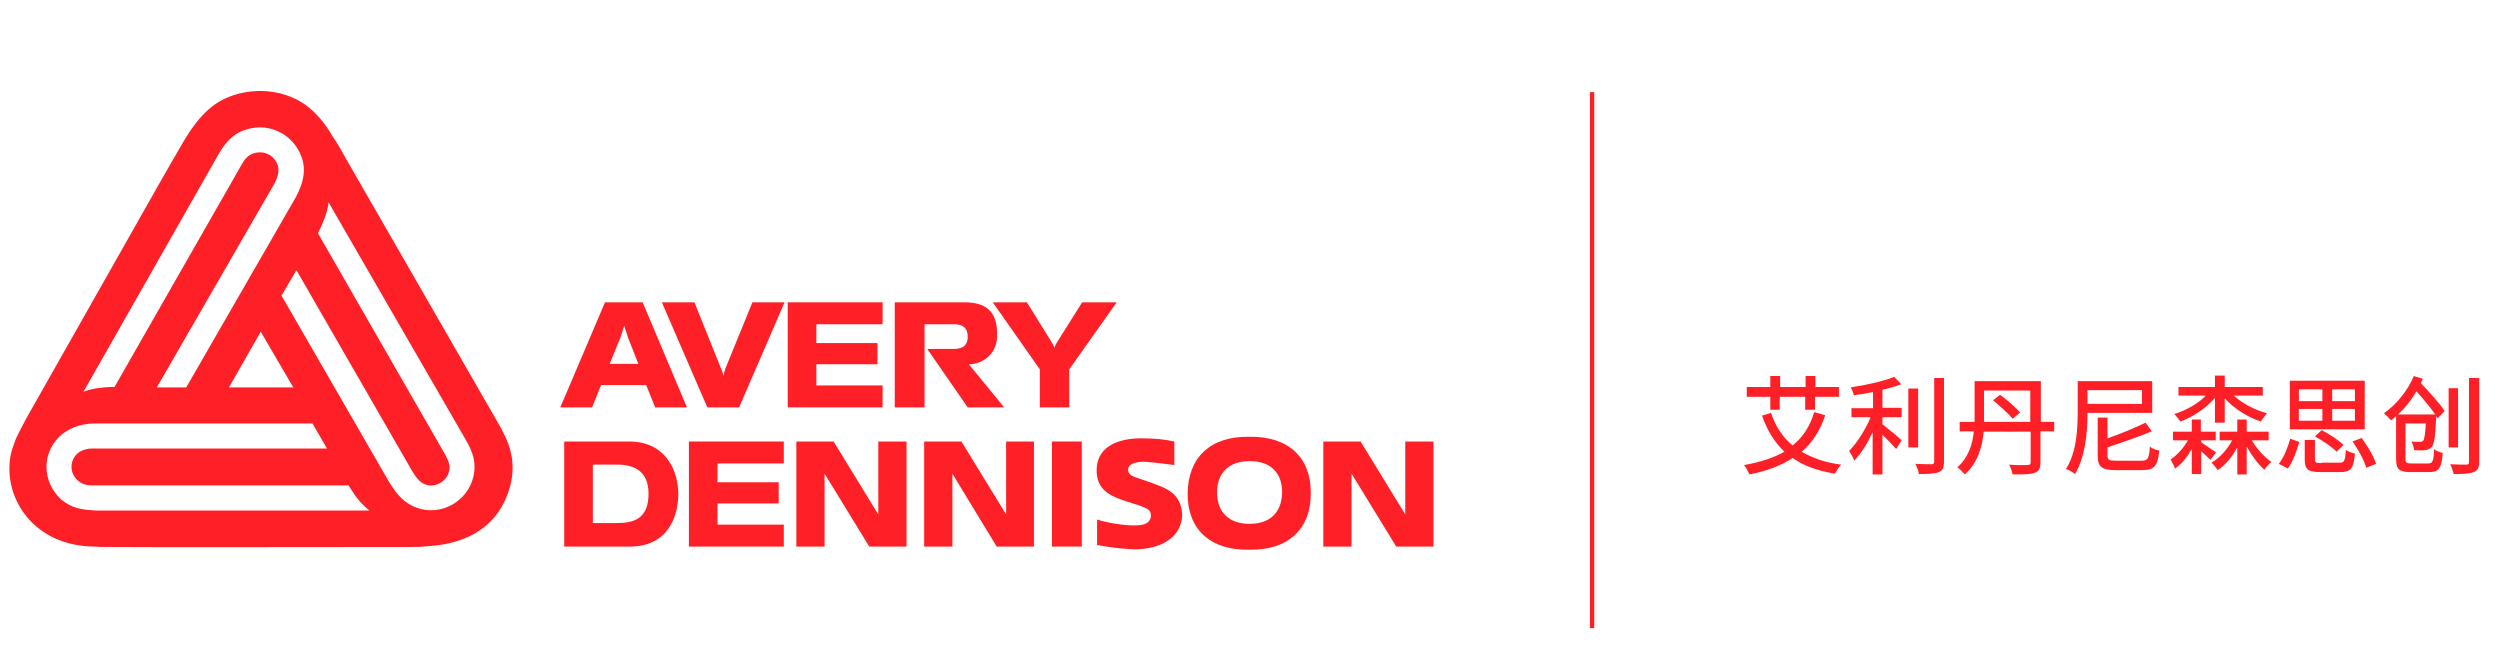
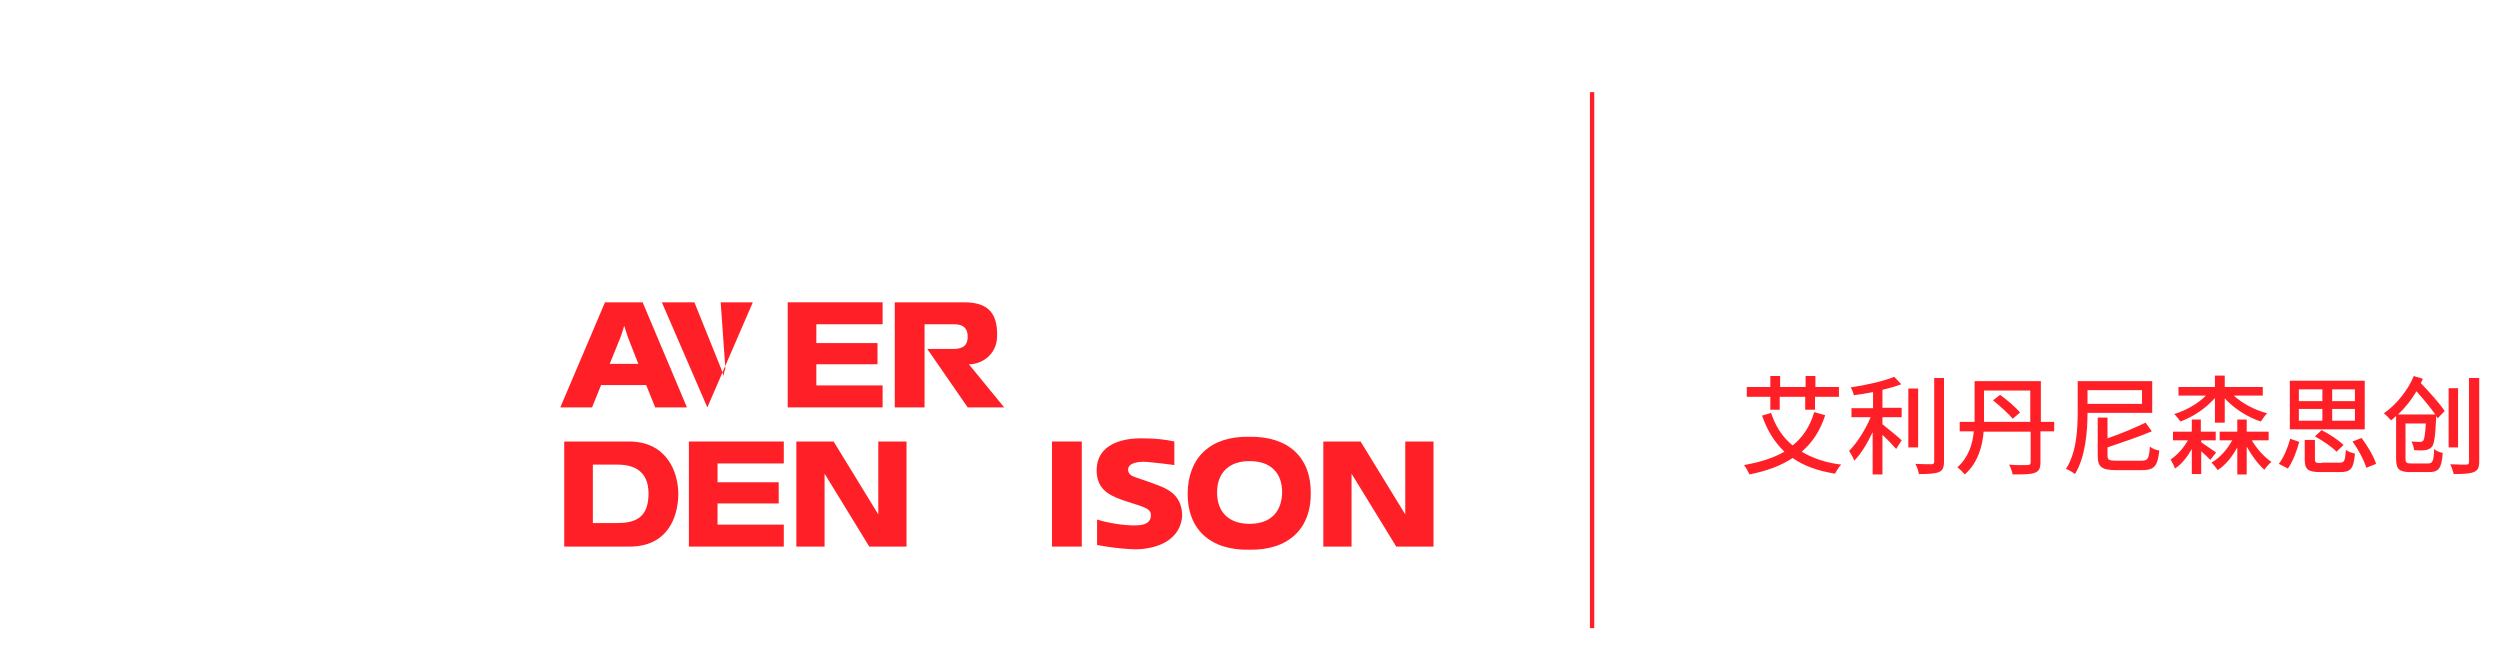
<svg xmlns="http://www.w3.org/2000/svg" version="1.1" id="Layer_1" x="0px" y="0px" viewBox="0 0 637.6 165" style="enable-background:new 0 0 637.6 165;" xml:space="preserve">
  <style type="text/css">
	.st0{display:none;}
	.st1{fill:#FF1F26;}
</style>
  <g>
    <g id="Layer_1_1_" class="st0">
	</g>
    <g>
      <g>
        <rect x="405.5" y="23.5" class="st1" width="1.1" height="136.7" />
      </g>
    </g>
    <g>
      <rect x="268.3" y="112.6" class="st1" width="7.6" height="26.8" />
      <polygon class="st1" points="225.1,98.3 208.2,98.3 208.2,92.9 223.8,92.9 223.8,87.5 208.2,87.5 208.2,82.7 225.1,82.7     225.1,77.1 200.9,77.1 200.9,103.9 225.1,103.9   " />
      <g>
        <path class="st1" d="M296.2,124.1c-6-2.4-7.6-2.3-8.3-3.5c-0.9-2.1,1.5-3,4.5-2.8c0.9,0.1,2.6,0.2,7.1,0.8v-6     c-2.2-0.5-4.9-0.8-8-0.8c-4.4-0.1-12.2,1-11.8,8.8c0.4,4.9,3.9,6.1,8.9,7.7c4.2,1.3,5.1,1.7,4.9,3.6c-0.4,2-2.7,2.1-4.2,2.1     c-2.8,0-6.7-0.6-9.5-1.5v6.5c0,0,5.1,1,9.8,1.1c3.5,0,11.3-1.2,11.9-8.5C301.5,126.8,298.5,125.1,296.2,124.1" />
-         <path class="st1" d="M185,94c-0.2,0.6-0.4,1.2-0.5,1.9c-0.1-0.6-0.3-1.2-0.6-1.9l-6.8-16.9h-8.3l11.6,26.8h8.1l11.6-26.8h-8.2     L185,94z" />
+         <path class="st1" d="M185,94c-0.2,0.6-0.4,1.2-0.5,1.9c-0.1-0.6-0.3-1.2-0.6-1.9l-6.8-16.9h-8.3l11.6,26.8l11.6-26.8h-8.2     L185,94z" />
        <polygon class="st1" points="224,131.2 212.6,112.6 203.1,112.6 203.1,139.4 210.3,139.4 210.3,120.8 221.7,139.4 231.2,139.4      231.2,112.6 224,112.6    " />
        <path class="st1" d="M235.8,82.7h7.3c1.4,0,3.7,0.1,3.7,3.2c0,2.7-1.9,3.1-3.8,3.1h-6.5l10.3,14.9h9.3l-9-11     c2.8,0.1,7.1-2.1,7.2-7.1c0.2-6.8-3.2-8.7-8.5-8.7h-17.6v26.8h7.6V82.7z" />
        <polygon class="st1" points="175.7,139.4 199.9,139.4 199.9,133.8 183,133.8 183,128.4 198.6,128.4 198.6,123 183,123 183,118.2      199.9,118.2 199.9,112.6 175.7,112.6    " />
-         <path class="st1" d="M272.7,103.9v-9.7l12.1-17.1H276l-6.3,10c-0.6,0.9-0.8,1.6-0.8,1.6s-0.2-0.7-0.8-1.6l-6.2-10h-8.7l12,17.1     v9.7H272.7z" />
        <path class="st1" d="M154.3,77.1l-11.4,26.8h8.1l2.3-5.7h11.5l2.3,5.7h8.1l-11.3-26.8H154.3z M155.5,92.8l2.8-6.9     c0,0,0.5-1.4,0.9-2.8c0.4,1.3,0.9,2.8,0.9,2.8l2.7,6.9H155.5z" />
-         <polygon class="st1" points="256.6,131.2 245.2,112.6 235.7,112.6 235.7,139.4 242.9,139.4 242.9,120.8 254.2,139.4 263.7,139.4      263.7,112.6 256.6,112.6    " />
        <polygon class="st1" points="358.4,112.6 358.4,131.2 347,112.6 337.5,112.6 337.5,139.4 344.7,139.4 344.7,120.8 356.1,139.4      365.6,139.4 365.6,112.6    " />
-         <path class="st1" d="M126.7,107.3L88.2,40.4c-2.6-4.7-2.6-4.4-3.3-5.5c-2.1-3.7-5-7.1-8.3-9c-4.1-2.4-9.9-3.6-16.1-1.9     c-5.4,1.5-9.3,4.7-13.7,12.1l-5.2,9l-35,61.8c-2.2,4.2-1.7,3.3-2.5,4.9c-1.1,2.9-1.7,4.6-1.7,7.8c0,9.4,7.4,19.8,22,19.8     c2.1,0.1-0.9,0.1,4.2,0.1c7.5,0.1,60.7,0,75.9,0c2.3-0.1,1.6,0.1,4.6-0.2c10.3-0.6,18.1-5.2,20.9-14.9     C131.9,117.5,129.9,112.7,126.7,107.3 M55.7,39.4c2.3-4,4.5-5.6,7.2-6.4c6.3-1.9,12.4,1.7,14.2,7.6c0.8,2.7,0.5,5.6-1.6,9.6     L47.5,98.8H40l30-52c0.9-1.7,1.2-3.1,0.9-4.4c-0.7-2.5-3.2-4.2-6.2-3.3c-1.2,0.4-2.1,1.1-3.2,3.1L29.2,98.7h-1.1     c-2,0.1-4.4,0.3-6.8,1.2L55.7,39.4z M66.5,84.6l8.3,14.2H58.4L66.5,84.6z M24.5,130.2c-3.5-0.2-5.9-0.4-8.9-2.8     c-4.9-4.6-4.9-11.7-0.5-16c2.2-2.1,5.2-3.3,8.8-3.4h55.8l3.7,6.4H23.3c-1.2,0-2.8,0.5-3.7,1.4c-1.9,1.9-1.8,4.9,0.2,6.7     c0.9,0.9,2.3,1.3,3.5,1.3h65.6c1.5,2.3,2.4,4,5.3,6.4H24.5z M120.7,121.7c-1.5,6.1-8,9.9-14.1,7.9c-3.4-1.1-5.3-3.4-7.2-6.4     L71.8,75.4l3.8-6.5l29.5,51.2c1.4,2.3,2.3,3.1,3.5,3.5c2.3,0.8,5.3-0.7,5.9-3.3c0.4-1.2,0.1-2.5-1.1-4.6L81.1,59.5     c1-2.2,2.3-4.6,2.7-7.9l35.3,61.1C120.5,115.3,121.6,117.9,120.7,121.7" />
        <path class="st1" d="M160.4,112.6h-16.5v26.8h16.7c9.4,0,12.3-7.1,12.4-13.3C173,120.4,170.1,112.6,160.4,112.6 M157.3,133.4     h-6.1v-14.9h6.3c4.3,0,7.9,1.7,7.9,7.4C165.4,132.3,161.7,133.4,157.3,133.4" />
        <path class="st1" d="M318.6,111.4c-10-0.2-15.6,5.4-15.7,14.4c-0.1,9,5.6,14.6,15.7,14.4c10.1,0.2,15.8-5.5,15.7-14.4     C334.4,116.8,328.7,111.2,318.6,111.4 M318.7,133.6c-5.4,0-8.3-3.1-8.3-8c0-4.9,2.9-8,8.3-8c5.5,0,8.3,3.1,8.3,8     C326.9,130.5,324.1,133.6,318.7,133.6" />
      </g>
    </g>
  </g>
  <g>
    <path class="st1" d="M629.7,96.4v21.4c0,0.5-0.2,0.7-0.7,0.7c-0.5,0-2.3,0-4.1-0.1c0.4,0.7,0.7,1.8,0.9,2.5c2.5,0,4.1-0.1,5.1-0.5   c1-0.4,1.4-1.1,1.4-2.6V96.4H629.7z M626.9,99h-2.4v15.1h2.4V99z M623.5,104.8c-1.3-1.9-3.9-4.8-6.1-7.1c0.2-0.4,0.4-0.7,0.5-1.1   l-2.3-0.7c-1.4,3.5-4.3,7.2-7.6,9.5c0.5,0.4,1.4,1.3,1.8,1.8c0.5-0.4,0.9-0.7,1.3-1.1v10.9c0,2.7,0.8,3.4,3.7,3.4h4.7   c2.6,0,3.2-1.1,3.5-4.9c-0.7-0.1-1.7-0.5-2.2-1c-0.1,3.1-0.4,3.7-1.5,3.7h-4.3c-1.3,0-1.5-0.2-1.5-1.2V108h5.2   c-0.2,2.9-0.4,4.1-0.7,4.4c-0.2,0.2-0.4,0.3-0.8,0.3s-1.3,0-2.2-0.1c0.4,0.6,0.6,1.5,0.7,2.2c1.1,0.1,2.2,0.1,2.8,0   c0.7-0.1,1.2-0.3,1.7-0.8c0.6-0.7,0.9-2.6,1.1-7.2c0-0.2,0-0.5,0-0.7c0.1,0.2,0.3,0.4,0.4,0.6L623.5,104.8z M611.6,105.7   c1.8-1.7,3.4-3.7,4.7-5.9c1.7,1.9,3.6,4.2,4.8,5.9H611.6z M600,112.6c1.5,2.1,3,4.9,3.5,6.7l2.5-1c-0.6-1.9-2.2-4.6-3.7-6.6   L600,112.6z M592.1,118.1c-1.4,0-1.7-0.1-1.7-0.9v-5h-2.6v5c0,2.5,0.8,3.2,4,3.2h5.1c2.6,0,3.4-0.9,3.7-4.7c-0.7-0.2-1.8-0.5-2.3-1   c-0.2,2.9-0.4,3.3-1.6,3.3H592.1z M583.5,119.5c1.3-1.8,2.3-4.6,2.9-6.8l-2.3-0.8c-0.6,2.2-1.6,4.7-2.9,6.4L583.5,119.5z    M597.7,113.5c-1.2-1.2-3.6-2.8-5.6-3.8l-1.7,1.6c2,1.1,4.4,2.7,5.5,3.9L597.7,113.5z M603.1,97.1h-19.1v12.4h19.1V97.1z    M586.3,99.3h6v3h-6V99.3z M586.3,104.3h6v3h-6V104.3z M600.6,107.3h-5.8v-3h5.8V107.3z M600.6,102.3h-5.8v-3h5.8V102.3z    M578.6,112.3v-2.2H573V107h-2.4v3.1h-4.5v2.2h3.2c-1.3,2.4-3.2,4.5-5.3,5.7c0.5,0.4,1.2,1.3,1.6,1.9c2-1.3,3.7-3.4,5-5.8v6.9h2.4   v-7.1c1.3,2.3,2.9,4.5,4.5,5.9c0.4-0.6,1.3-1.6,1.8-2c-1.8-1.2-3.7-3.3-5-5.5H578.6z M561.3,112.3h3.8v-2.2h-3.8V107H559v3.1h-4.8   v2.2h3.8c-1.1,2-2.8,3.8-4.4,4.9c0.4,0.7,0.9,1.6,1.1,2.3c1.7-1.1,3.1-2.9,4.3-5v6.4h2.4v-5.8c0.9,0.8,1.9,1.7,2.3,2.2l1.5-1.9   c-0.6-0.4-2.8-1.9-3.8-2.6V112.3z M564.9,107.8h2.5v-6.2c2.4,2.6,5.8,4.8,9.2,5.9c0.4-0.6,1.1-1.6,1.6-2.1   c-3.1-0.8-6.3-2.5-8.5-4.5h7.4v-2.2h-9.7v-2.9h-2.5v2.9h-9.3v2.2h7c-2.1,2.1-5.1,3.8-8.1,4.7c0.5,0.4,1.2,1.4,1.6,1.9   c3.3-1.2,6.5-3.4,8.8-6V107.8z M539.8,117.5c-1.9,0-2.3-0.2-2.3-1.3v-2.1c3.8-1.3,8-2.7,11.3-4.1l-1.6-2.2c-2.5,1.2-6.2,2.8-9.7,4   v-5.3H535v9.7c0,2.9,1,3.7,4.7,3.7h6.6c3.2,0,4-1.1,4.4-5c-0.8-0.1-1.8-0.5-2.4-1c-0.2,3.1-0.5,3.6-2.2,3.6H539.8z M548.9,105.3   v-8.1h-19v7.5c0,4.4-0.2,10.6-3,14.9c0.7,0.2,1.8,0.9,2.3,1.3c2.7-4.4,3.2-11,3.2-15.6H548.9z M546.3,103h-13.9v-3.5h13.9V103z    M524,107.6h-3.5V97.2h-16.9v9.3v1.1h-3.8v2.4h3.6c-0.3,3.2-1.3,6.6-4.2,9.2c0.5,0.3,1.5,1.3,1.9,1.8c3.3-2.9,4.5-7.1,4.8-10.9h12   v7.8c0,0.5-0.2,0.7-0.8,0.7s-2.7,0.1-4.7-0.1c0.4,0.7,0.8,1.8,0.9,2.5c2.8,0,4.5,0,5.6-0.4c1.1-0.4,1.5-1.1,1.5-2.7V110h3.5V107.6z    M506,107.6c0-0.4,0-0.8,0-1.1v-6.9h11.8v8H506z M508.3,102.1c1.7,1.4,4,3.4,5,4.7l1.9-1.6c-1.1-1.3-3.3-3.2-5.1-4.5L508.3,102.1z    M493.3,96.4v21.3c0,0.5-0.2,0.7-0.7,0.7c-0.5,0-2.3,0-4.1-0.1c0.4,0.7,0.8,1.9,0.9,2.6c2.5,0,4.1-0.1,5.1-0.5   c1-0.4,1.3-1.2,1.3-2.8V96.4H493.3z M489.2,99.1h-2.5v15h2.5V99.1z M480.2,99.4c1.7-0.4,3.4-0.9,4.7-1.4l-1.8-1.9   c-2.6,1.1-7.1,2.1-11.1,2.7c0.3,0.5,0.7,1.4,0.8,2c1.6-0.2,3.3-0.5,4.9-0.8v4.1h-5.5v2.3h4.9c-1.3,3.1-3.5,6.6-5.5,8.6   c0.4,0.7,1.1,1.7,1.3,2.5c1.7-1.7,3.4-4.5,4.7-7.3v10.8h2.5v-10.1c1.3,1.2,2.7,2.7,3.5,3.6l1.4-2.2c-0.7-0.7-3.6-3.1-4.9-4.1v-1.8   h4.9V104h-4.9V99.4z M462.7,105.1c-1.1,3.7-2.9,6.4-5.5,8.5c-2.6-2.1-4.4-4.9-5.5-8.3l-2.3,0.7c1.3,3.8,3.2,6.8,5.7,9.2   c-2.8,1.6-6.2,2.7-10.3,3.4c0.5,0.6,1.1,1.8,1.4,2.4c4.4-0.9,8-2.2,11-4.2c2.8,2,6.4,3.3,10.8,4c0.4-0.7,1-1.8,1.6-2.3   c-4.1-0.5-7.4-1.7-10.1-3.3c2.7-2.3,4.7-5.3,6-9.3L462.7,105.1z M451.4,104.5h2.5v-3.3h6.5v3.3h2.5v-3.3h6.1v-2.5H463v-2.8h-2.5   v2.8h-6.5v-2.8h-2.5v2.8h-6v2.5h6V104.5z" />
  </g>
</svg>